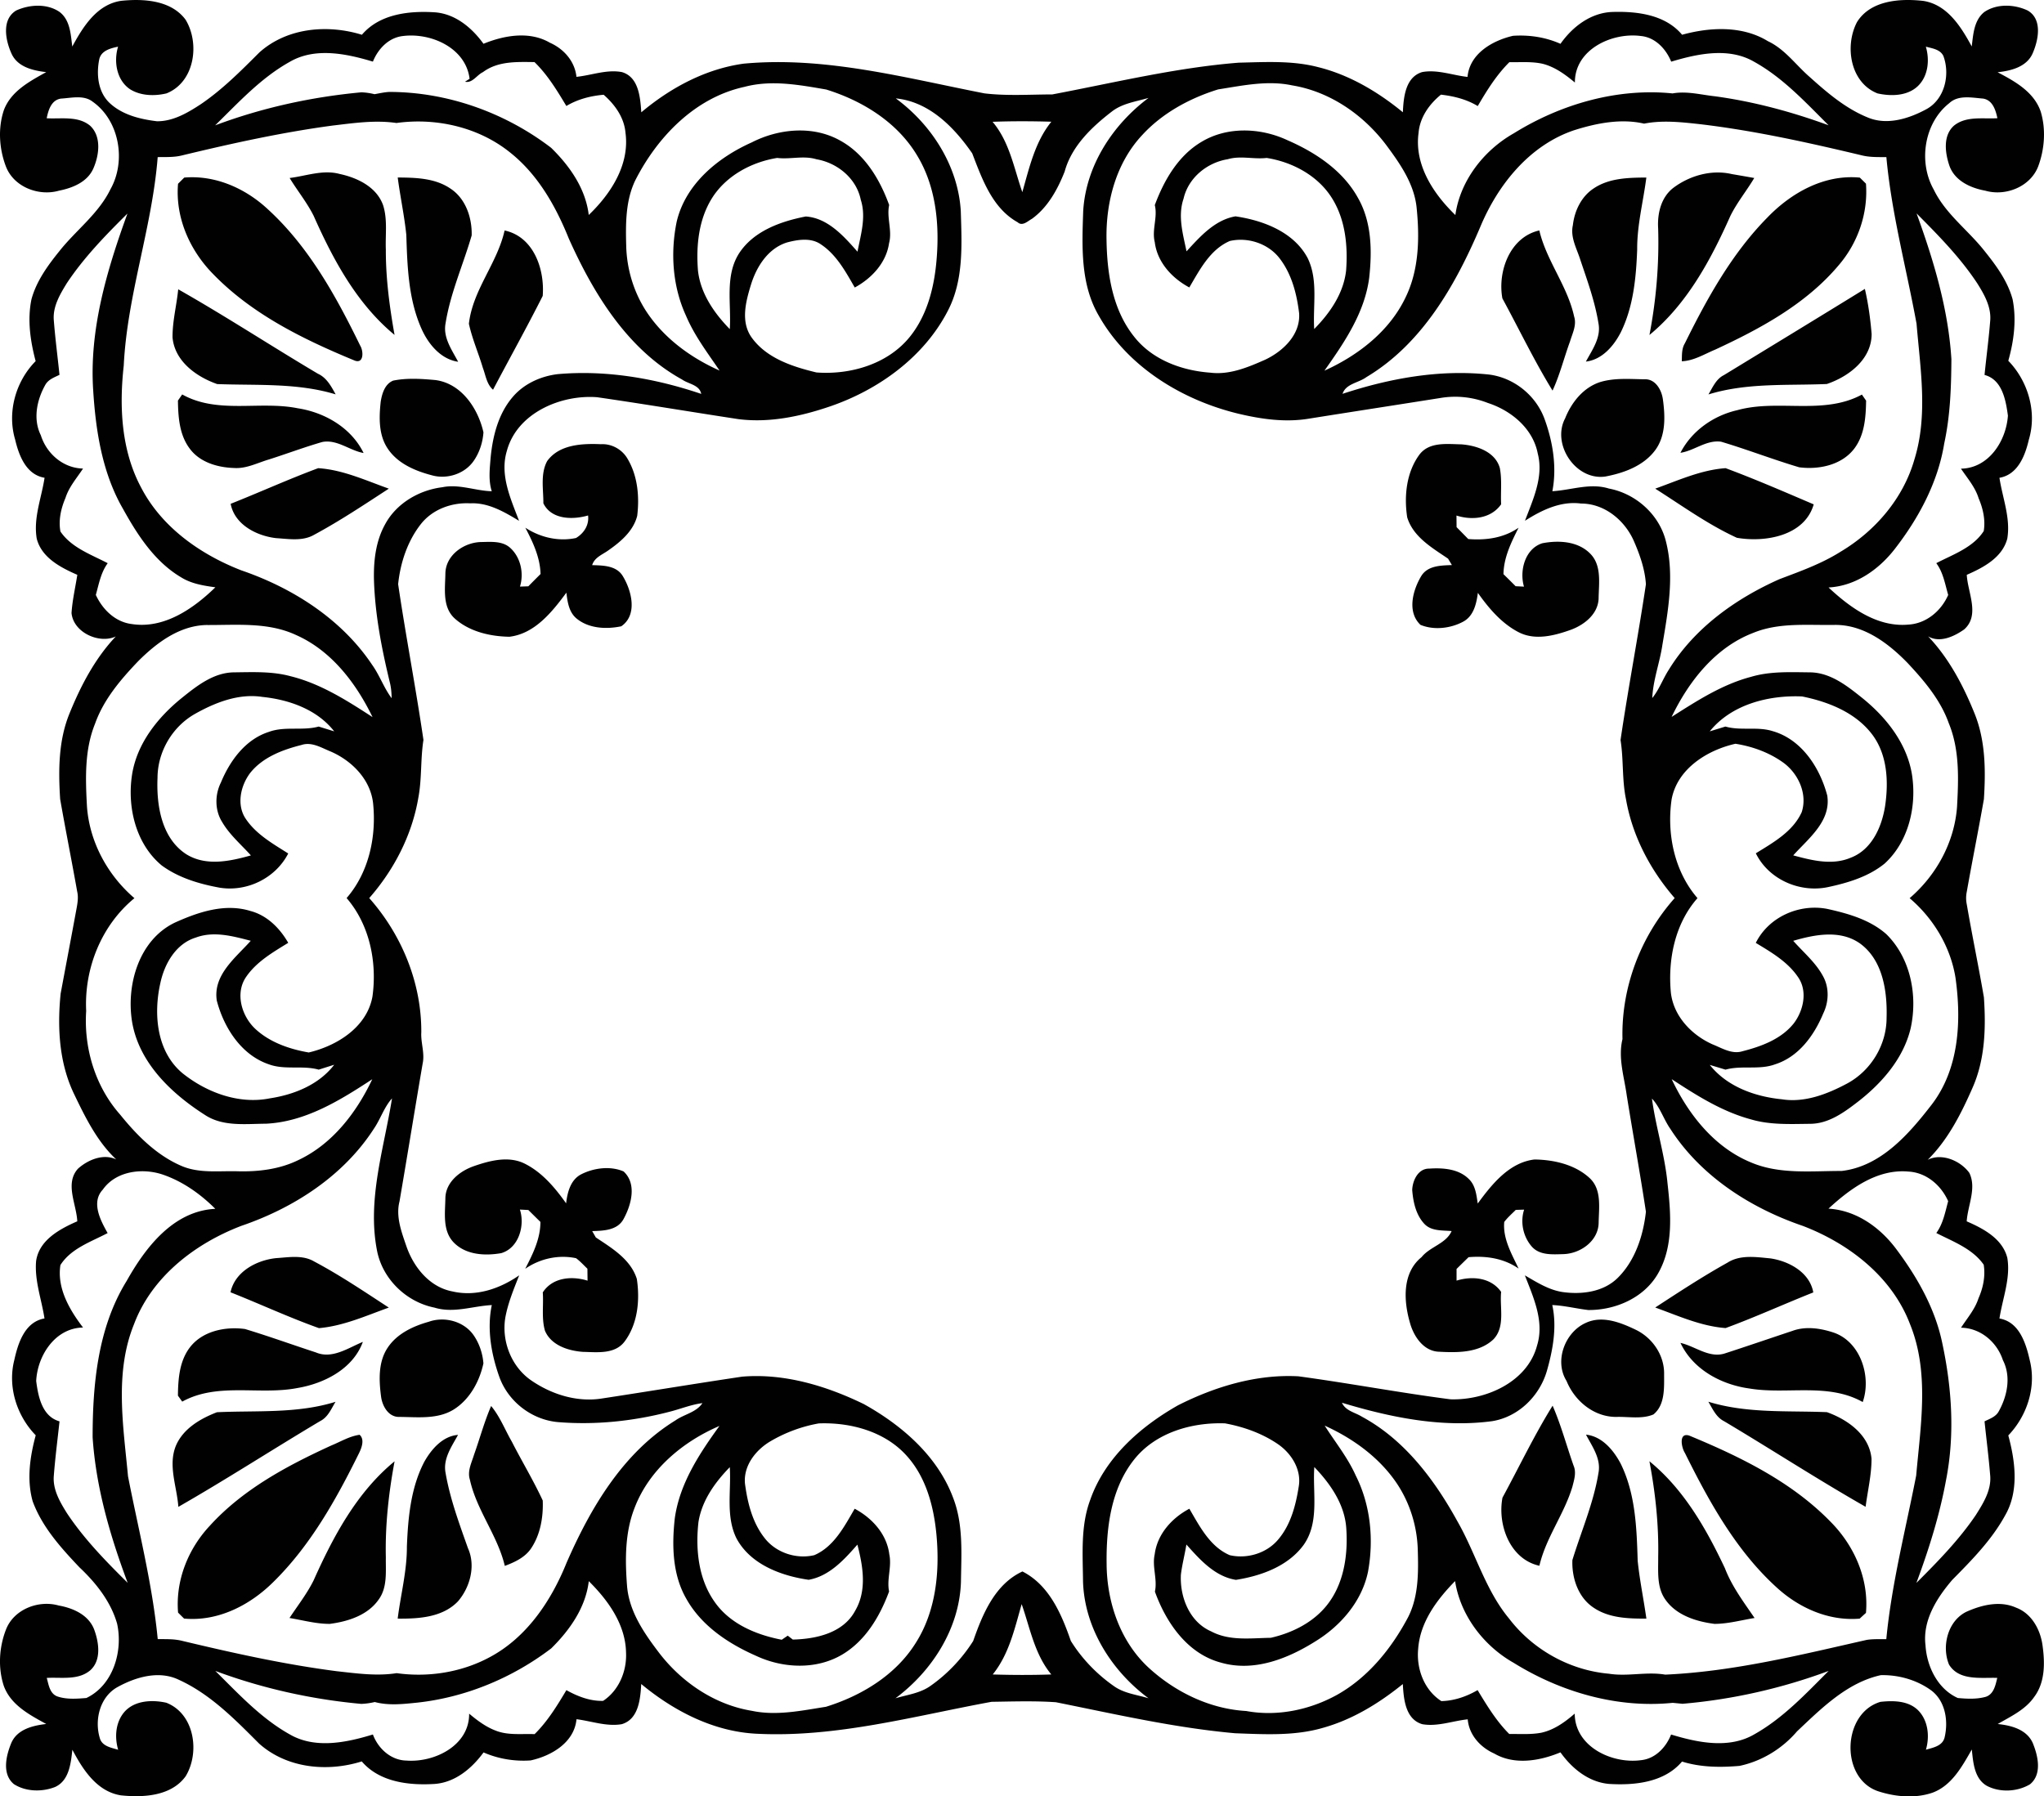
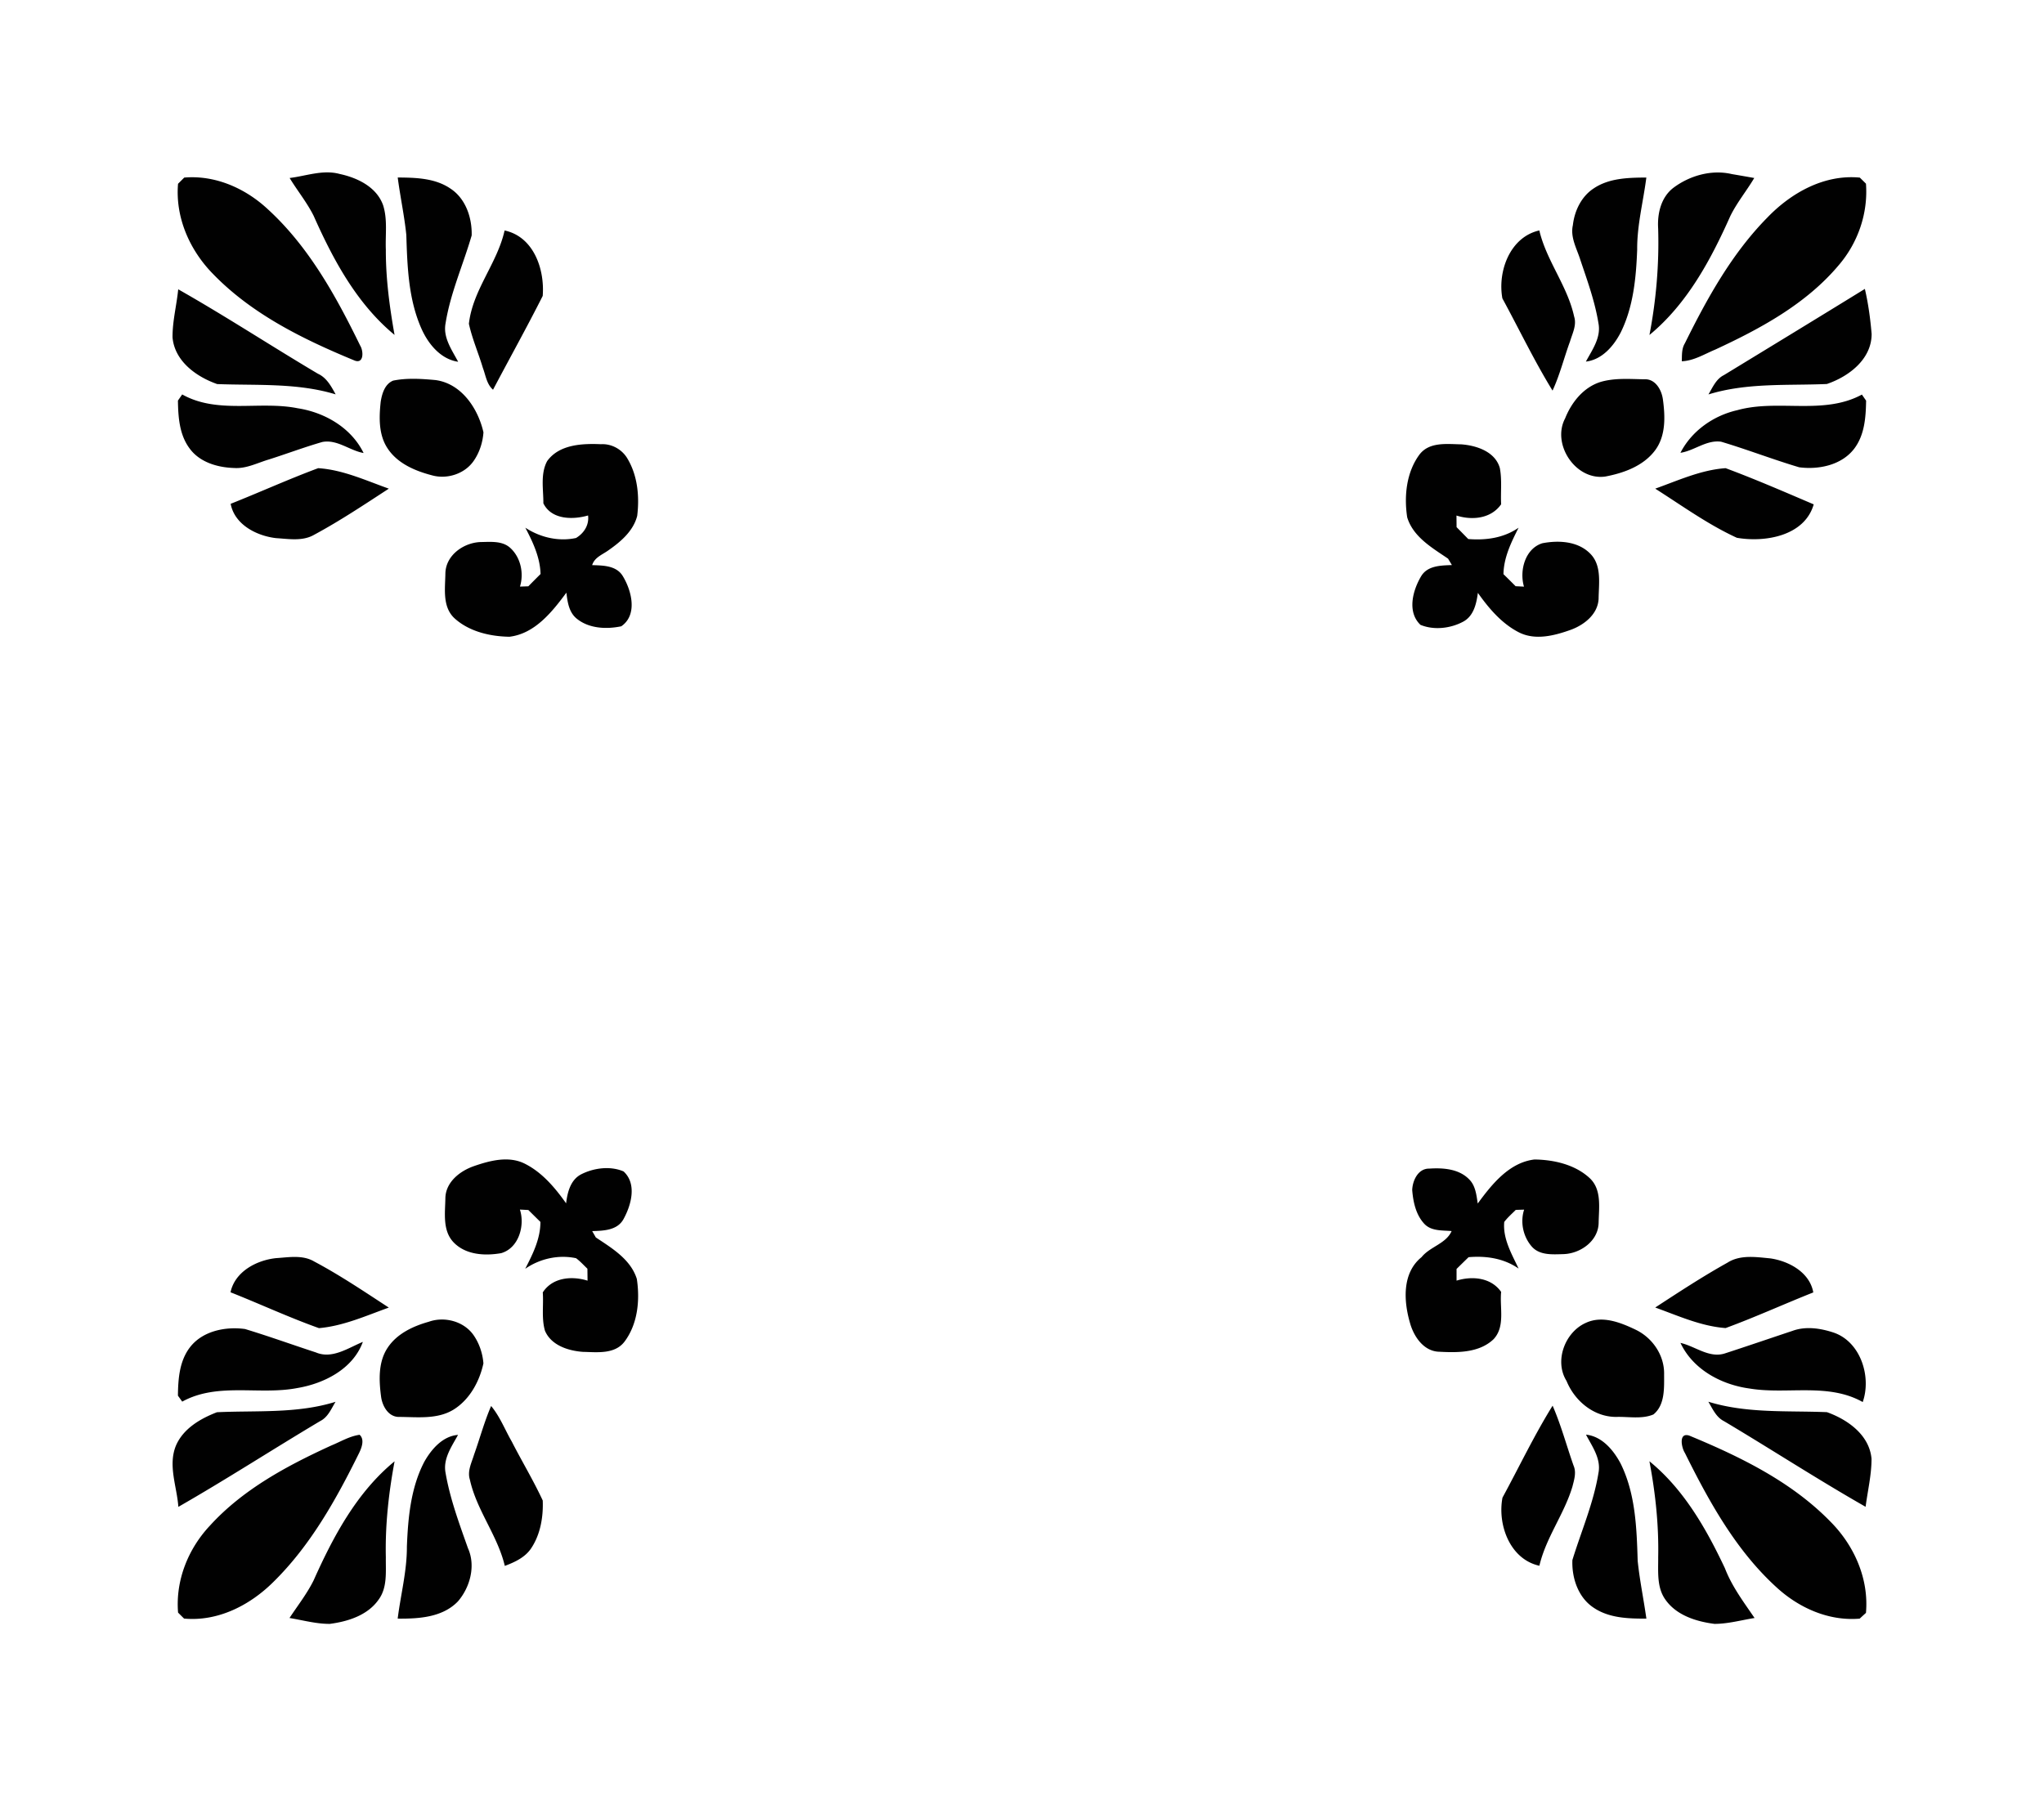
<svg xmlns="http://www.w3.org/2000/svg" viewBox="-602.632 -530.971 1820.255 1600">
  <g fill="#010101">
-     <path d="M-538.26-489.53c9.542-17.58 21.88-37.545 43.54-40.715 19.809-2.04 44.452-.66 57.354 16.826 12.933 21.221 8.1 55.69-17.046 65.641-10.548 2.512-22.917 2.23-32.397-3.704-12.054-8.1-14.691-24.769-10.673-37.922-6.687 1.413-15.037 3.485-16.764 11.27-2.668 13.248-1.224 28.787 8.978 38.644 11.302 10.767 27.312 14.691 42.38 16.512 14.472.157 27.53-7.628 39.272-15.32 19.212-13.09 35.63-29.665 52.017-46.02 24.642-22.038 60.618-25.146 91.257-15.696 15.822-18.679 42.41-21.504 65.296-19.966 18.05 1.444 32.773 13.844 42.976 28.002 18.49-7.566 40.998-11.521 59.143-.942 12.4 5.462 22.226 16.575 23.638 30.388 13.468-1.381 26.903-6.78 40.465-4.238 15.13 4.426 16.355 22.728 17.297 35.819 25.993-21.85 57.197-38.644 91.132-43.322 72.547-6.75 143.87 12.683 214.472 26.464 19.996 2.386 40.276.973 60.367.942 55.156-10.422 110.03-23.858 166.128-28.285 23.513-.533 47.496-2.04 70.475 3.924 28.065 6.938 53.43 22.038 75.624 40.245.597-13.153 2.166-31.235 17.14-35.787 13.53-2.511 26.998 2.825 40.434 4.3 1.914-20.75 22.131-32.333 40.464-36.603 14.41-1.004 29.1 1.225 42.317 7.126 10.768-15.288 27.154-27.845 46.523-28.378 21.85-.66 46.838 2.417 61.78 20.31 24.832-6.843 53.618-8.256 76.41 5.714 15.193 7.126 24.893 21.252 37.293 31.957 15.54 13.97 31.863 27.94 51.42 35.913 17.204 7.377 36.792 1.193 52.426-7.283 16.387-8.915 21.284-30.764 15.162-47.34-2.825-5.995-10.014-6.812-15.633-8.35 3.484 11.866 2.166 26.15-7.095 35.097-9.417 8.978-24.015 9.198-35.944 6.53-24.423-9.607-29.446-42.318-18.239-63.57 12.118-19.432 38.393-21.127 58.892-18.835 21.504 3.264 33.747 23.104 43.259 40.59 1.318-10.768 1.977-23.419 11.27-30.733 11.175-7.534 26.683-6.875 38.518-1.287 13.31 7.69 9.637 26.15 4.583 37.859-5.211 12.368-19.306 15.853-31.36 17.14 15.444 8.068 32.427 17.517 38.423 35.096 4.772 15.854 3.454 33.59-2.354 49.004-7.095 18.019-29.038 26.589-47.057 21.378-13.09-2.386-27.123-8.759-31.895-22.163-3.86-11.333-5.933-26.683 3.893-35.63 10.862-8.947 25.836-5.965 38.832-6.75-1.538-7.251-4.269-16.166-12.776-17.485-10.014-.785-22.132-3.484-30.2 4.175-22.382 17.643-27.562 52.457-13.718 76.88 10.516 21.786 30.639 36.101 45.299 54.78 10.36 12.902 20.499 26.746 24.925 42.944 3.61 18.239 1.162 37.012-3.83 54.748 17.674 18.239 25.71 45.739 18.27 70.35-3.295 14.22-9.856 31.11-26.149 33.872 2.7 17.957 10.077 35.85 6.97 54.215-4.458 16.889-21.254 25.741-36.07 32.208.816 15.853 11.991 35.944-2.355 48.658-8.915 6.279-21.692 12.275-32.083 6.153 18.49 19.432 31.298 43.76 41.28 68.467 9.858 24.203 10.046 50.792 8.414 76.471-4.834 27.5-10.36 54.874-15.225 82.373a27.557 27.557 0 000 11.553c4.74 27.593 10.485 55.03 15.225 82.656 1.852 27.185 1.067 55.376-10.202 80.71-10.077 22.947-21.818 46.177-39.837 63.977 12.557-6.279 29.163.784 37.043 11.615 6.686 13.687-1.413 28.975-2.323 43.195 14.91 6.467 31.831 15.445 36.163 32.491 3.077 18.302-4.269 36.164-7 54.058 17.674 3.013 23.575 22.069 26.997 37.2 5.996 23.764-2.354 49.442-19.118 66.928 6.248 23.073 9.67 49.662-2.856 71.292-11.992 21.88-29.697 39.805-47.089 57.416-13.687 16.042-26.495 36.038-23.795 58.139 1.13 18.929 10.83 38.926 28.755 47.025 8.257.754 16.952 1.193 25.02-1.099 7.157-2.448 8.57-10.485 10.14-16.826-14.63-.47-33.998 2.825-42.977-11.866-6.749-16.293-1.13-38.895 15.508-47.026 13.687-6.121 29.917-10.108 44.263-3.641 13.782 5.148 21.535 19.431 23.482 33.37 2.166 15.476 2.48 32.899-7.315 46.02-7.91 11.522-20.875 17.423-32.554 24.235 11.992 1.225 25.742 4.772 31.173 16.858 4.678 11.301 8.57 27.94-2.48 36.855-11.332 6.718-26.715 7.47-38.424 1.318-11.207-6.498-12.149-20.907-13.342-32.334-8.633 15.006-17.737 32.052-34.97 38.456-15.446 5.305-32.774 3.767-48.125-1.162-34.375-11.207-32.648-69.597 1.758-79.736 11.364-1.225 24.611-1.13 33.401 7.408 9.073 9.073 10.548 23.325 7.063 35.222 6.373-1.852 14.818-3.296 16.638-10.955 3.516-14.85.66-32.837-12.4-42.223-12.745-9.104-28.912-13.624-44.451-13.216-30.074 6.655-52.865 29.603-74.557 50.039-13.153 15.414-31.392 26.59-51.232 30.765-17.109 1.475-34.688 1.318-51.2-3.862-15.697 18.616-42.098 21.316-64.857 19.934-18.176-1.507-33.182-13.75-43.384-28.127-18.396 7.628-40.873 11.584-58.955 1.067-12.4-5.525-22.445-16.544-23.638-30.482-13.436 1.382-26.935 6.718-40.465 4.332-15.131-4.426-16.606-22.633-17.328-35.755-21.096 17.077-44.797 31.643-71.104 38.989-25.365 7.408-52.174 5.776-78.23 4.834-53.869-4.803-106.702-17.014-159.598-27.625-19.055-1.318-38.235-.66-57.322-.377-69.283 12.714-138.597 32.115-209.7 28.41-38.08-1.977-73.364-20.279-102.276-44.263-.754 13.122-2.23 31.393-17.392 35.788-13.467 2.291-26.903-2.763-40.245-4.427-1.977 20.813-22.35 32.648-40.872 36.698-14.284 1.004-28.787-1.382-41.909-7.126-10.39 14.189-25.208 26.714-43.478 28.064-22.854 1.444-49.13-1.538-64.982-20.06-30.702 9.638-66.615 6.185-91.32-15.79-21.504-21.503-43.416-44.075-71.512-56.883-17.705-8.601-38.393-2.51-54.685 6.467-15.602 8.665-20.625 28.913-15.822 45.205 1.884 7.471 10.14 8.727 16.418 10.642-3.359-11.364-2.354-24.706 5.714-33.904 9.135-10.17 24.674-10.767 37.137-8.005 25.208 9.826 30.136 44.295 17.234 65.516-12.84 17.768-37.765 19.055-57.668 16.983-21.378-3.359-33.935-23.01-43.195-40.621-1.382 11.992-2.763 27.374-15.351 33.15-11.584 4.583-26.087 4.332-36.76-2.543-10.83-9.01-6.938-25.365-2.292-36.603 5.243-12.243 19.18-15.57 31.11-16.952-14.88-8.162-31.55-16.89-37.765-33.872-5.337-16.199-4.207-34.595 2.009-50.416 7.063-17.925 28.944-26.338 46.869-21.222 12.776 2.26 26.463 8.257 31.518 21.19 4.269 11.427 6.749 27.5-3.485 36.572-10.768 9.041-25.742 5.965-38.675 6.718 1.695 6.028 2.605 13.938 9.417 16.481 8.225 2.825 17.298 2.103 25.868 1.413 23.858-11.364 32.742-41.72 27.374-66.175-5.62-19.746-18.867-36.384-33.59-50.26-16.512-17.422-33.245-35.943-41.626-58.828-5.4-19.275-2.386-39.743 2.73-58.735-16.888-17.36-25.144-43.227-19.086-66.96 3.328-15.1 9.324-34.029 26.903-37.105-2.605-16.984-8.978-33.747-7.471-51.107 2.668-18.71 21.033-28.567 36.666-35.41-.69-15.32-11.301-33.653.628-46.87 8.821-7.941 22.665-13.718 34.092-8.224-17.171-16.073-27.75-37.827-37.796-58.735-13.154-27.656-14.786-59.017-11.741-88.997 4.709-25.302 9.543-50.604 14.19-75.906.91-4.96 1.726-10.046.533-15.037-4.866-27.468-10.36-54.843-15.162-82.31-1.633-25.648-1.539-52.206 8.381-76.378 10.014-24.674 22.76-49.003 41.187-68.467-14.786 6.907-37.796-3.516-39.429-20.844.722-11.458 3.39-22.697 5.149-34.03-14.818-6.498-31.77-15.225-36.133-32.208-3.14-18.364 4.238-36.258 6.97-54.246-16.42-2.73-22.854-19.808-26.213-34.029-7.252-24.423.47-51.86 18.27-69.848-4.74-17.862-7.503-36.76-3.736-55.062 4.395-16.198 14.503-30.073 24.894-42.944 14.817-18.71 34.877-33.276 45.488-55.156 14.032-24.957 8.067-60.964-15.79-77.853-7.943-6.279-19.024-3.36-28.285-2.825-8.633 1.224-11.27 10.265-12.745 17.516 12.933.754 27.845-2.323 38.706 6.656 10.234 9.606 8.037 26.118 2.951 37.827-5.242 12.275-18.553 17.611-30.764 20.029-17.988 5.148-40.057-3.265-47.12-21.347-6.09-15.822-7.314-34.218-1.915-50.385 6.31-16.889 22.916-25.616 37.702-33.872-11.866-1.381-25.741-4.583-31.015-16.795-5.274-11.74-8.822-30.105 4.269-38.079 11.866-5.43 27.437-6.372 38.581 1.225 9.544 7.189 10.015 20.09 11.396 30.859m267.713 13.435c-23.638-7.094-51.514-12.996-74.148.252-25.616 14.283-45.582 36.226-66.332 56.506 41.815-15.665 85.732-25.303 130.152-29.415 3.956.126 7.88.69 11.741 1.664 4.332-.753 8.664-1.758 13.06-2.01 51.86 0 103.186 18.365 144.247 49.758 16.512 16.135 30.733 36.352 33.495 59.833 19.589-18.772 36.51-44.671 32.742-73.018-1.13-13.719-9.417-25.271-19.463-34.06-11.646 1.004-23.136 3.955-33.213 10.013-8.287-13.812-16.732-27.782-28.378-39.114-15.665-.189-32.648-.974-45.896 8.946-5.462 2.512-9.355 10.046-15.979 8.539l4.081-2.606c-3.39-27.562-34.343-41.186-59.205-38.11-12.777 1.319-22.32 11.427-26.904 22.822m1070.414 18.616c-8.54-7.126-17.831-13.938-28.756-16.7-9.731-2.167-19.745-1.256-29.603-1.413-11.49 11.395-20.06 25.208-28.158 39.083-9.952-6.059-21.347-8.853-32.774-10.171-10.485 8.539-18.835 20.342-19.934 34.155-3.861 28.41 13.247 54.214 32.773 73.08 4.301-30.7 25.397-57.698 51.986-72.766 41.877-26.025 92.168-40.59 141.485-35.568 12.651-2.291 25.302 1.225 37.89 2.574 34.532 4.71 68.31 13.844 101.02 25.805-20.53-20.405-40.527-42.223-66.08-56.443-22.603-13.28-50.447-7.315-74.086-.22-4.646-11.364-14.158-21.63-26.997-22.854-25.679-3.422-58.955 11.96-58.766 41.438m-739.414 3.83c-44.012 9.512-77.695 44.514-97.441 83.472-8.664 18.144-8.507 38.77-7.974 58.42.534 20.186 6.467 40.214 17.329 57.26 15.57 24.204 39.742 41.972 65.798 53.556-10.736-15.822-22.446-31.173-29.917-48.91-11.93-25.93-13.97-55.815-8.288-83.597 7.849-33.59 36.667-57.228 66.897-70.727 24.11-12.306 54.654-15.225 78.858-1.538 21.786 11.992 35.222 34.531 43.478 57.322-2.417 11.301 2.92 22.697-.094 34.03-2.543 17.485-15.477 31.297-30.545 39.46-8.1-14.064-16.261-29.227-30.136-38.425-8.79-6.153-20.343-4.3-30.043-1.758-16.92 5.18-27.248 21.473-32.208 37.546-4.678 15.193-9.48 33.307.722 47.37 13.31 18.365 36.415 25.836 57.573 30.922 30.356 2.26 63.695-7.472 83.315-31.958 16.073-20.06 22.07-46.146 23.858-71.26 2.292-30.702-1.224-63.13-17.454-89.907-17.642-29.666-48.72-48.878-81.055-58.892-23.92-4.113-48.689-8.759-72.673-2.386m421.724 2.292c-25.302 7.848-49.663 21.032-67.713 40.747-23.042 24.643-32.271 59.237-31.706 92.356.376 30.23 5.054 62.627 24.486 86.988 16.135 20.719 42.505 30.387 68.058 32.208 17.077 2.135 33.527-4.834 48.815-11.584 15.884-7.534 31.486-22.32 30.168-41.343-2.072-17.297-6.655-35.128-17.517-49.066-10.14-13.09-28.253-18.961-44.2-15.288-17.611 7.565-26.84 25.741-36.07 41.375-15.414-8.256-28.536-22.414-30.764-40.34-2.763-11.018 2.73-22.1.031-33.024 8.193-22.069 20.844-44.075 41.658-56.35 23.041-13.843 52.676-12.556 76.502-1.412 24.989 10.893 49.318 26.966 62.785 51.39 12.274 21.472 12.62 47.245 9.983 71.134-4.05 31.204-22.163 57.668-39.869 82.719 29.917-13.53 57.856-35.034 72.234-65.202 12.18-24.925 12.588-53.618 9.794-80.678-2.385-21.033-14.942-38.864-27.248-55.407-20.342-26.84-50.008-47.34-83.629-52.834-21.912-4.646-44.106.22-65.798 3.61m-287.082 8.006c31.894 23.387 55.407 60.116 57.887 100.14.91 29.918 2.763 61.624-11.52 89.03-21.19 41.092-61.373 70.13-104.443 85.01-26.212 8.978-54.308 15.036-82.09 11.49-41.91-6.373-83.724-13.437-125.664-19.495-32.397-2.575-71.48 14.032-80.521 47.81-6.467 21.378 3.39 42.6 10.862 62.25-13.216-7.973-27.468-16.386-43.51-15.57-16.575-.879-33.715 5.368-44.075 18.679-11.835 15.162-18.145 34.406-20.09 53.335 6.843 46.335 15.758 92.388 22.539 138.723-2.7 17.046-1.319 34.468-4.552 51.483-5.62 33.213-21.598 64.134-43.73 89.374 28.976 32.679 46.618 75.592 46.367 119.51-.565 9.292 3.202 18.459 1.224 27.75-7 40.905-13.593 81.903-20.624 122.839-3.516 13.75 1.883 27.53 6.278 40.433 6.53 18.521 20.656 36.038 40.873 39.805 21.033 4.897 42.16-2.386 59.425-14.346-4.834 12.306-10.014 24.643-12.368 37.733-3.453 20.939 5.4 43.667 23.01 55.816 17.894 12.368 40.308 19.494 62.094 16.292 41.972-6.372 83.818-13.341 125.789-19.588 37.514-3.14 74.933 8.162 108.366 24.423 33.904 18.866 65.61 46.24 79.517 83.409 9.26 23.858 7.345 49.82 7 74.87-1.287 41.47-25.616 79.454-58.327 103.752 10.642-3.17 22.163-4.49 31.393-11.176 15.036-10.58 28.033-24.36 37.827-39.837 8.382-23.983 19.306-50.541 43.855-61.936 23.858 12.148 34.814 37.984 43.102 61.874 9.731 15.696 23.01 29.477 38.141 40.087 9.136 6.656 20.562 7.754 31.047 10.988-32.805-24.298-57.008-62.408-58.327-103.94-.22-24.266-2.26-49.443 6.373-72.673 13.09-37.514 44.608-65.296 78.324-84.382 32.962-16.638 69.879-27.783 107.079-25.773 45.267 6.121 90.221 14.66 135.489 20.499 31.298.973 68.529-15.32 77.099-48.03 6.592-21.441-3.265-42.694-10.893-62.377 10.61 6.153 21.378 13.06 33.746 14.88 17.14 2.386 36.541-.094 49.255-12.934 15.35-15.382 22.445-37.482 24.8-58.609-5.243-34.594-11.521-69.063-17.078-103.657-2.291-16.638-7.848-33.276-3.798-50.102-1.161-45.927 16.042-91.352 46.492-125.6-21.66-24.957-37.67-55.251-43.353-87.993-3.641-17.391-2.072-35.285-4.866-52.77 6.813-46.335 15.697-92.42 22.603-138.754-.848-13.06-5.211-25.71-10.36-37.64-8.005-18.96-26.212-34.28-47.465-34.249-18.176-2.385-35.033 5.902-49.882 15.351 7.126-18.96 16.763-39.115 11.395-59.833-4.238-22.352-23.67-38.362-44.482-45.111-13.436-5.274-28.16-6.844-42.38-4.395-38.863 6.153-77.759 12.149-116.622 18.333-21.096 3.579-42.63.534-63.256-4.395-50.133-12.18-98.477-41.657-124.282-87.427-16.386-28.16-14.848-61.686-13.78-93.078 2.416-40.37 26.337-76.943 58.2-100.738-11.144 3.296-23.198 4.803-32.647 12.117-17.988 13.876-35.882 30.859-42.066 53.493-6.31 15.947-15.006 31.894-29.195 42.128-3.704 2.01-8.444 6.906-12.651 3.045-22.697-12.65-31.675-38.644-40.496-61.435-16.167-23.292-38.267-45.989-68.058-48.909m-501.837 24.235c-45.048 6.059-89.5 15.885-133.7 26.527-7.094 1.82-14.503 1.412-21.754 1.538-4.929 62.753-27.155 122.775-30.231 185.685-4.081 36.54-2.26 75.373 15.382 108.429 18.333 35.473 52.77 59.708 89.28 73.929 45.832 15.696 89.342 43.415 116.59 84.225 6.687 9.355 10.391 20.468 17.33 29.666-.095-4.772-.472-9.512-1.633-14.127-7.19-29.697-13.09-59.896-14.095-90.503-.503-17.203 1.444-35.16 9.982-50.416 10.077-18.585 30.2-30.325 50.887-32.868 14.817-3.077 29.258 3.17 44.012 3.579-3.108-9.763-1.79-20.029-1.004-30.011 1.852-19.024 6.78-38.77 19.4-53.65 10.014-11.992 25.114-18.835 40.433-20.656 43.259-3.798 86.768 3.767 127.704 17.611-1.538-8.13-11.364-8.727-17.109-12.84-48.47-26.683-78.669-76.188-100.706-125.254-11.584-28.756-27.374-56.915-51.954-76.566-28.065-22.854-66.113-31.55-101.649-26.62-19.023-2.795-38.235.094-57.165 2.322m588.04-3.39c15.1 17.862 19.024 41.28 26.495 62.659 6.216-21.755 11.27-44.703 25.836-62.722-17.454-.534-34.877-.565-52.331.063m518.286 7.377c-39.962 13.279-68.247 48.532-84.006 86.329-21.943 51.64-51.797 104.128-101.334 133.668-6.906 5.18-18.333 5.808-21.284 14.911 41.94-13.812 86.517-21.943 130.718-17.14 22.225 2.92 41.72 18.773 49.285 39.868 7.346 20.217 10.956 42.788 6.844 64.01 16.795-.943 33.558-7.598 50.322-2.387 24.046 4.552 44.922 23.136 50.824 47.12 7.66 30.23 1.946 61.812-3.14 92.01-2.354 15.948-8.318 31.299-9.04 47.466 6.215-7.66 9.48-17.14 14.817-25.365 22.728-36.949 59.425-63.193 98.54-80.553 18.584-7.031 37.482-13.75 54.371-24.423 30.859-18.396 55.91-47.528 65.798-82.436 12.118-39.24 5.149-80.615 1.821-120.64-9.04-49.412-22.288-98.227-26.871-148.36-7.346-.063-14.723.22-21.85-1.57-47.527-11.332-95.338-21.974-143.902-27.75-16.575-1.821-33.464-3.768-50.007-.503-20.405-4.74-42.192-.47-61.906 5.745M31.352-354.354c-11.867 19.023-14.127 42.285-12.432 64.197 2.166 20.436 14.378 37.984 28.348 52.33 1.475-22.35-4.49-47.056 8.067-67.179 12.934-20.154 37.169-28.787 59.614-33.15 19.62 1.35 33.81 17.517 46.053 31.36 2.888-15.193 7.88-30.858 2.92-46.209-3.83-19.023-20.751-32.899-39.43-36.1-11.52-3.548-23.324.25-35.002-1.194-22.947 3.705-45.581 15.853-58.138 35.945m459.457-34.815c-18.49 2.983-35.16 16.513-39.429 35.128-5.305 15.54-.534 31.55 2.637 46.932 12.055-13.122 25.114-27.97 43.604-31.173 24.706 3.642 51.954 13.907 64.291 37.232 9.544 19.62 4.49 42.16 5.808 63.13 14.064-14.253 26.181-31.8 28.41-52.175 1.632-21.817-.597-44.985-12.337-63.977-12.494-20.342-35.348-32.585-58.421-36.227-11.553 1.382-23.2-2.228-34.563 1.13M-543.252-278.541c-5.996 9.794-12.369 20.562-11.49 32.49 1.256 16.356 3.422 32.617 5.086 48.941-4.615 2.26-9.92 4.113-12.588 8.853-7.597 13.499-11.176 30.545-4.019 44.985 5.18 16.45 19.934 29.258 37.577 29.634-5.557 8.476-12.526 16.324-15.634 26.15-3.986 9.324-6.372 19.809-4.489 29.917 9.795 14.44 27.249 20.436 42.097 28.222-6.121 8.35-7.848 18.521-10.579 28.253 5.996 13.027 17.391 24.234 32.177 25.961 28.661 4.395 54.717-13.718 74.274-32.742-10.485-1.444-21.221-3.14-30.387-8.821-23.482-13.844-38.833-37.545-51.766-60.87-18.553-31.989-24.392-69.565-26.652-105.917-3.579-53.995 12.243-107.017 30.513-157.276-19.526 19.338-38.895 39.24-54.12 62.22m1647.403-62.345c15.225 41.846 28.222 85.104 31.015 129.775-.157 25.114-1.004 50.322-6.372 75.028-5.62 34.814-22.791 66.708-44.232 94.302-14.315 18.333-34.94 32.774-58.798 34.06 19.15 17.926 43.384 35.568 71.04 33.057 15.948-.88 29.259-12.149 35.505-26.401-2.825-9.732-4.426-19.997-10.61-28.316 14.911-7.785 32.742-13.812 42.254-28.598 1.664-9.826-.66-20.123-4.552-29.195-3.045-9.951-10.045-17.894-15.727-26.37 24.768-.376 40.307-24.737 41.814-47.245-1.883-13.781-5.023-32.051-20.813-36.227 1.601-16.292 3.83-32.522 5.086-48.846.816-11.992-5.368-22.885-11.521-32.68-15.194-23.072-34.689-42.85-54.09-62.344M-479.525 57.889c-15.633 16.355-30.827 34.154-38.487 55.815-9.48 23.387-8.507 49.16-7.157 73.866 2.323 31.486 18.396 60.995 42.254 81.432-29.478 24.203-44.828 62.596-42.976 100.455-2.166 33.15 8.036 67.21 30.2 92.262 14.973 18.521 32.427 36.226 54.684 45.77 15.822 6.812 33.339 4.269 50.071 4.771 18.302.471 37.043-1.758 53.65-9.826 30.513-14.189 52.11-42.379 66.174-72.17-28.63 18.772-59.457 37.921-94.647 39.617-18.333.094-38.487 2.825-54.623-7.974-29.854-19.118-58.672-46.523-64.668-83.064-5.242-32.899 6.216-72.704 38.11-88.055 20.782-9.387 44.514-17.454 67.274-10.391 14.88 3.893 26.244 15.35 33.715 28.378-13.75 8.476-28.441 16.92-37.67 30.608-9.732 14.409-3.799 34.469 8.067 45.77 12.965 12.211 30.608 18.302 47.873 21.284 25.146-5.933 51.766-22.477 56.726-49.757 4.27-30.576-2.448-63.977-23.01-87.773 19.934-22.947 26.652-54.873 23.575-84.539-2.385-21.127-18.804-37.702-37.608-45.927-8.224-3.265-16.951-8.947-26.087-5.902-16.951 4.27-34.657 10.925-45.832 25.051-8.602 11.427-12.306 28.661-3.642 41.061 9.292 13.656 24.015 21.912 37.608 30.545-11.27 21.975-36.666 34.375-60.964 30.482-18.176-3.296-36.697-8.79-51.765-19.871-23.168-19.306-30.859-52.174-26.307-81.055 4.426-27.782 23.042-50.95 44.389-68.184 13.467-10.83 28.378-22.602 46.554-22.697 16.701-.188 33.747-1.004 50.071 3.422 26.778 6.592 50.259 21.598 73.113 36.446-14.723-30.356-36.73-59.33-68.373-73.238-25.02-11.583-53.178-8.601-79.893-8.79-23.952.691-44.138 15.948-60.399 32.178M958.616 32.743c-33.746 12.934-57.353 43.133-72.61 74.808 22.257-14.126 44.765-28.818 70.538-35.63 16.984-5.117 34.94-4.207 52.488-4.05 18.208.095 33.12 11.93 46.618 22.729 21.472 17.265 39.962 40.59 44.42 68.435 4.3 28.033-2.888 59.52-24.36 79.14-14.41 11.709-32.743 17.202-50.605 21-25.05 5.212-52.676-6.843-64.103-30.136 15.508-9.574 33.025-19.337 40.873-36.697 5.274-16.261-3.045-34.312-16.387-44.044-12.494-9.01-27.468-14.44-42.63-16.826-25.209 5.682-51.83 22.32-56.852 49.537-4.426 30.639 2.417 64.135 23.042 87.961-20.091 22.76-26.495 54.654-23.701 84.226 2.417 20.97 18.459 37.702 37.137 46.02 8.382 3.328 17.297 9.073 26.62 6.122 16.89-4.3 34.595-10.83 45.77-24.925 8.602-11.396 12.4-28.63 3.767-41.03-9.197-13.687-23.858-22.194-37.67-30.544 11.458-23.168 38.832-35.223 63.852-30.231 18.521 4.112 37.859 9.606 52.425 22.477 21.66 21.346 28.002 54.654 21.66 83.691-6.372 26.872-25.427 48.753-46.774 65.36-12.494 9.637-26.307 19.808-42.85 19.839-17.612.188-35.662 1.099-52.74-3.987-25.741-6.938-48.407-21.378-70.475-35.787 14.66 31.078 37.64 60.43 70.13 73.96 25.585 11.082 54.058 7.754 81.18 7.817 35.003-4.05 59.897-32.837 80.208-59.08 24.548-31.99 26.59-74.62 21.221-113.044-4.458-27.625-19.652-52.802-40.841-70.852 23.858-20.468 39.9-49.883 42.222-81.4 1.35-24.863 2.355-50.793-7.314-74.306-7.346-20.782-21.88-37.89-36.73-53.775-17.202-17.674-39.208-34.28-65.075-33.904-24.204.409-49.475-2.354-72.454 7.126m-1387.789 72.234c-20.153 11.49-33.15 33.778-33.181 56.977-1.036 24.298 3.547 53.65 25.647 67.933 17.548 10.893 38.895 6.247 57.51 1.036-8.726-9.732-18.96-18.333-25.615-29.76-6.561-10.422-6.561-24.172-1.13-35.065 8.036-19.464 21.817-38.487 42.693-45.174 14.315-5.305 29.917-.785 44.42-4.771l13.813 4.269c-15.163-19.463-40.12-28.222-63.946-30.67-21.159-3.265-42.097 4.991-60.21 15.225m1349.144 15.445l13.939-4.27c13.78 3.956 28.504-.282 42.285 4.145 25.71 7.44 41.909 32.648 48.407 57.29 3.547 22.917-16.732 38.205-30.294 53.305 16.575 4.457 34.689 9.135 51.295 2.04 18.71-7.157 27.594-27.405 30.514-45.958 3.202-21.755 2.103-46.115-11.835-64.197-14.849-19.307-38.927-28.756-62.094-33.433-29.697-1.287-62.816 7-82.217 31.078M-428.2 304.067c-17.799 5.43-28.002 23.387-31.643 40.621-6.216 27.626-3.359 61.09 19.871 80.333 21.441 17.109 50.165 27.814 77.696 22.257 21.504-3.265 43.698-12.149 57.26-29.917-3.454 1.1-10.328 3.265-13.782 4.364-14.534-4.05-30.23.565-44.577-4.803-24.517-8.35-39.962-32.742-46.209-56.757-3.453-22.885 16.795-38.079 30.262-53.21-15.822-4.081-32.836-8.853-48.878-2.888m1422.51 2.92c9.135 10.359 20.09 19.368 26.651 31.737 5.526 10.108 5.055 22.822.032 33.056-8.068 19.432-21.818 38.455-42.662 45.142-14.284 5.368-29.886.753-44.358 4.803a2349.99 2349.99 0 00-13.97-4.207c15.352 19.37 40.246 28.253 64.167 30.608 20.342 3.233 40.464-4.615 58.107-14.032 21.158-11.364 35.128-34.28 35.159-58.359.722-23.575-3.233-51.608-23.764-66.457-17.642-12.337-40.15-7.88-59.363-2.292m-1264.072 167.51c-27.123 41.94-71.292 70.444-117.94 86.36-41.187 15.758-79.737 45.299-95.621 87.71-17.486 43.164-9.45 90.472-5.306 135.332 9.418 48.218 21.724 96.06 26.464 145.032 7.283.063 14.692-.251 21.818 1.57 45.487 10.861 91.226 21.032 137.655 27.028 17.674 1.946 35.567 4.52 53.304 1.727 28.096 3.924 57.667-.66 82.75-14.158 33.056-17.549 54.905-50.228 68.56-84.163 21.379-48.94 50.322-98.163 97.003-126.825 7.754-5.493 18.427-7.032 23.983-15.35-10.045 1.255-19.463 5.21-29.226 7.66-32.365 8.444-66.143 11.96-99.513 9.229-23.356-2.104-44.295-18.302-52.174-40.402-7.158-20.185-11.113-42.694-6.655-63.82-17.046.847-34.03 7.502-51.044 2.26-25.302-5.054-46.524-25.71-51.264-51.232-8.727-45.456 6.341-90.599 13.436-135.113-7.126 7.942-10.234 18.427-16.23 27.154M868.49 447.498c3.359 25.27 11.395 49.788 13.844 75.31 3.014 27.06 5.62 56.914-8.915 81.337-12.589 21.127-37.734 31.864-61.655 31.675-10.736-1.256-21.252-3.955-32.051-4.426 4.3 19.337.596 39.805-4.772 58.61-6.53 22.476-25.396 41.092-48.846 44.827-45.142 5.996-90.567-3.421-133.669-16.418 3.202 7.252 11.678 8.602 17.8 12.432 37.953 20.467 64.762 56.286 85.167 93.423 16.198 28.284 24.706 60.87 45.801 86.297 21.222 27.782 54.09 46.147 88.966 49.192 16.763 2.7 33.433-2.04 50.165.816 60.87-2.731 120.295-17.58 179.47-30.953 5.744-.879 11.583-.596 17.39-.627 4.74-49.255 17.172-97.316 26.621-145.786 3.924-44.703 11.992-91.822-5.493-134.798-16.042-42.223-54.34-71.763-95.496-87.522-46.617-15.916-90.849-44.294-117.878-86.297-6.09-8.696-9.135-19.307-16.449-27.092m-1379.596 81.118c-10.547 11.27-2.04 27.436 4.333 38.675-14.849 7.817-32.68 13.687-42.066 28.504-3.17 20.593 8.1 39.837 20.154 55.627-24.863.408-40.59 24.988-41.72 47.622 1.789 13.844 5.242 31.58 20.781 35.944-1.758 16.262-3.861 32.523-5.117 48.847-.879 11.96 5.431 22.822 11.521 32.616 15.257 23.074 34.689 42.976 54.278 62.345-15.602-41.689-28.253-84.978-31.204-129.587 0-47.496 4.677-97.818 30.293-139.256 16.826-29.948 41.564-62.345 78.952-64.26-13.436-13.436-29.54-24.8-47.685-30.796-18.05-5.713-40.999-2.7-52.52 13.719m1536.809 16.92c24.517 1.444 45.55 16.418 59.99 35.536 18.71 24.926 34.751 52.865 41.218 83.66 8.665 40.183 11.458 81.997 3.485 122.524-5.714 31.33-15.351 61.812-26.401 91.634 18.96-18.96 37.89-38.235 52.959-60.524 6.53-10.36 13.655-21.723 12.808-34.5-1.287-16.324-3.39-32.585-5.086-48.878 4.583-2.26 10.014-4.05 12.62-8.852 7.66-13.719 11.207-31.047 3.736-45.645-5.306-16.135-19.903-28.63-37.295-28.912 5.494-8.507 12.4-16.355 15.54-26.15 4.143-9.323 6.31-19.84 4.646-29.98-9.983-14.314-27.249-20.53-42.192-28.22 6.09-8.383 7.88-18.585 10.548-28.348-6.278-14.19-19.432-25.522-35.41-26.37-27.72-2.51-51.86 15.194-71.166 33.025m-942.27 207.22c-12.997 7.692-23.984 21.567-22.666 37.42 2.23 17.077 6.561 34.814 17.423 48.626 10.14 13.185 28.316 19.181 44.357 15.351 17.517-7.534 26.81-25.71 35.944-41.343 15.508 8.256 28.63 22.602 30.828 40.59 2.385 11.05-2.418 22.1-.189 33.119-8.13 21.974-20.876 43.698-41.5 56.035-23.2 13.875-53.022 12.494-76.974 1.256C45.949 932.948 21.934 917 8.498 892.89c-12.368-21.566-12.87-47.527-10.202-71.574 4.3-30.921 21.88-57.542 39.774-82.248-32.586 13.939-62.377 38.801-75.405 72.516-8.82 22.1-8.695 46.461-6.906 69.817 1.79 23.073 15.477 42.63 29.1 60.461 20.186 25.962 49.35 45.613 82.154 50.95 21.912 4.615 44.17-.22 65.893-3.61 31.58-9.794 62.03-28.19 79.893-56.757 17.862-27.97 21.44-62.534 18.647-94.962-2.229-25.616-8.978-52.33-26.652-71.857-19.4-21.66-49.977-29.885-78.23-28.818-15.13 2.668-29.885 8.13-43.132 15.947m323.905 16.262c-20.719 26.087-24.926 60.963-24.486 93.235.251 34.092 12.243 69.157 37.828 92.513 23.67 21.535 54.277 36.383 86.517 38.204 27.656 5.117 56.725-1.005 81.149-14.566 27.688-15.665 48.312-41.312 63.035-69.094 9.324-18.428 9.167-39.712 8.57-59.834-.565-20.939-6.969-41.72-18.615-59.143-15.602-23.199-39.083-40.12-64.292-51.546 9.355 14.723 20.5 28.41 27.657 44.451 13.248 26.307 16.198 56.946 10.925 85.733-5.463 26.306-24.204 47.998-46.65 61.842-24.705 15.54-54.81 27.563-84.225 19.087-29.917-7.88-48.94-35.599-58.892-63.256 2.386-11.081-2.668-22.162-.188-33.244 2.292-17.988 15.32-32.365 30.859-40.59 9.135 15.633 18.364 33.81 35.912 41.344 15.257 3.578 32.68-1.57 42.945-13.625 11.301-13.09 15.853-30.419 18.49-47.12 2.825-15.319-6.498-30.073-18.804-38.36-13.938-9.45-30.262-15.226-46.743-18.271-29.635-1.068-61.937 8.193-80.992 32.24M19.36 824.77c-2.7 24.14-.063 50.416 14.252 70.79 13.656 19.777 37.074 29.54 59.928 33.935 1.35-.91 3.987-2.731 5.336-3.642 1.13.88 3.39 2.606 4.521 3.485 20.687-.471 44.954-5.808 55.533-25.68 10.642-18.144 6.97-39.647 1.978-58.891-11.741 13.373-24.989 28.096-43.416 31.33-24.674-3.548-52.017-13.782-64.354-37.075-9.606-19.651-4.49-42.222-5.87-63.224C34.05 789.36 22.342 805.621 19.36 824.77m548.454-49.097c-1.632 23.042 4.772 48.972-9.418 69.22-13.875 19.117-37.89 27.719-60.398 31.266-18.742-2.982-32.115-18.019-44.106-31.486-1.444 8.978-3.799 17.8-4.898 26.84-1.036 19.872 7.66 42.129 26.904 50.51 16.48 8.79 35.379 5.996 53.147 5.745 18.74-4.27 37.137-13.31 49.474-28.41 15.508-18.992 19.337-44.671 17.8-68.466-1.162-21.567-14.033-40.12-28.505-55.22m-679.58 161.545c-34.5 26.244-76.032 43.573-119.227 48.282-12.589 1.287-25.46 2.793-37.89-.534a61.97 61.97 0 01-11.993 1.664c-44.388-4.05-88.212-13.813-129.995-29.352 20.625 20.342 40.653 42.191 66.206 56.475 22.634 13.184 50.51 7.346 74.117.125 4.678 12.557 16.01 22.98 29.917 23.23 24.926 1.884 56.067-13.404 55.784-41.782 7.064 5.901 14.535 11.583 23.23 14.942 11.082 4.583 23.388 2.825 35.066 3.296 11.552-11.395 20.06-25.333 28.315-39.177 9.952 5.556 21.159 9.92 32.711 9.543 14.032-9.26 21.159-26.432 20.405-42.945-.44-25.113-16.01-46.68-33.181-63.663-2.763 23.513-17.015 43.698-33.465 59.896m772.062.503c-1.695 17.642 5.336 36.634 20.656 46.429 11.395-.251 22.477-4.081 32.271-9.795 8.319 13.75 16.732 27.657 28.19 39.084 9.512-.126 19.118.659 28.536-1.13 11.395-2.48 21.095-9.48 29.76-17.015.157 29.477 33.181 44.954 58.986 41.47 12.776-1.256 22.32-11.428 26.84-22.854 23.67 7.188 51.609 13.059 74.243-.251 25.459-14.315 45.581-35.945 66.05-56.381-41.815 15.54-85.702 25.46-130.122 29.258-2.197-.22-6.53-.628-8.727-.848-49.38 5.023-99.67-9.575-141.579-35.599-26.746-15.1-47.465-42.222-52.237-72.83-16.167 16.512-31.235 36.572-32.867 60.462m-353.1-39.931c-6.248 21.692-11.239 44.64-25.774 62.627 17.392.534 34.783.596 52.174 0-14.91-17.956-18.898-41.28-26.4-62.627z" />
    <path d="M-344.696-372.436c14.723-1.79 29.634-7.629 44.483-3.61 15.884 3.39 32.993 11.583 38.769 27.907 4.05 12.745 1.884 26.307 2.417 39.46-.094 25.522 3.296 50.918 7.754 76.001-33.527-27.657-54.654-66.928-72.014-106.012-5.964-11.96-14.503-22.382-21.41-33.746zM887.764-363.835c14.535-10.83 33.966-16.293 51.86-12.086 6.655 1.13 13.31 2.292 19.965 3.485-6.843 11.52-15.444 21.911-21.346 33.966-17.392 39.052-38.487 78.23-71.983 105.855 5.996-31.236 8.696-63.036 7.754-94.836-.847-13.31 2.574-27.97 13.75-36.384zM-444.084-367.288l5.525-5.525c27.688-2.354 54.466 9.575 74.431 28.19 36.54 33.402 60.838 77.602 82.31 121.582 2.92 4.615 3.36 16.324-4.897 13.248-45.55-18.804-91.382-41.218-126.102-77.068-20.845-21.159-33.81-50.385-31.267-80.427zM-248.447-372.876c16.01.094 33.307.502 47.025 9.92 13.562 8.915 19.244 26.024 18.836 41.658-7.566 26.118-18.961 51.326-23.262 78.355-2.386 12.682 5.65 23.607 11.207 34.186-15.257-2.229-26.15-15.288-32.271-28.598-11.992-26.339-12.997-55.879-13.876-84.351-1.758-17.172-5.43-34.061-7.66-51.17zM816.692-363.207c13.687-9.198 30.89-9.543 46.806-9.638-2.731 21.379-8.32 42.474-8.162 64.135-.942 24.988-3.36 50.887-14.566 73.646-6.247 12.212-16.67 24.455-31.11 26.15 5.62-10.485 13.624-21.347 11.207-33.998-3.108-19.4-9.888-37.984-16.135-56.569-3.14-10.045-9.135-20.06-6.656-30.984 1.444-12.777 7.597-25.585 18.616-32.742zM971.299-337.246c21.284-22.1 50.698-38.58 82.31-35.536 1.382 1.35 4.113 4.05 5.463 5.4 1.977 26.212-7.032 52.425-24.047 72.359-29.006 34.626-69.66 56.632-110.061 75.373-9.732 4.018-19.087 10.014-29.885 10.453.156-5.43-.22-11.175 2.73-16.01 19.809-40.056 41.878-79.987 73.49-112.039zM-185.066-242.598c3.39-30.168 25.27-53.775 31.8-83.095 25.961 5.556 35.819 34.625 33.935 58.295-14.19 28.128-29.54 55.659-44.232 83.535-5.682-4.897-6.53-12.745-9.04-19.37-3.925-13.184-9.513-25.898-12.463-39.365zM735.292-265.2c-4.395-23.89 6.623-54.623 32.899-60.525 6.404 27.155 25.05 49.38 30.984 76.629 2.48 7.66-1.507 15.037-3.642 22.226-5.336 14.534-9.04 29.728-15.57 43.792-16.293-26.527-29.791-54.748-44.671-82.122zM-443.927-273.3c42.16 23.89 82.75 50.51 124.439 75.216 7.816 3.579 11.835 11.239 15.759 18.365-34.25-10.422-70.288-7.817-105.478-9.167-18.553-6.498-37.89-20.342-39.774-41.532-.126-14.44 3.641-28.567 5.054-42.882zM932.498-196.828c41.909-25.553 83.817-51.075 125.6-76.817 3.077 13.153 4.866 26.62 6.028 40.088.031 22.571-20.374 37.985-39.9 44.608-35.222 1.507-71.198-1.287-105.415 9.293 3.736-6.279 6.78-13.719 13.687-17.172zM-252.529-191.962c12.275-2.512 25.177-1.633 37.64-.503 23.199 3.045 37.984 25.303 42.787 46.555-.627 9.01-3.547 18.082-8.758 25.522-8.005 11.552-23.795 16.544-37.168 12.745-14.912-3.892-30.514-10.485-39.335-23.795-8.193-12.212-7.754-27.657-6.247-41.658 1.13-7.22 3.673-15.853 11.082-18.866zM822.154-190.612c12.745-3.924 26.338-2.732 39.492-2.543 9.825-.565 15.382 9.292 16.575 17.768 2.103 15.288 2.762 32.648-7.032 45.644-10.422 13.813-27.75 20.091-44.2 23.199-26.464 3.798-48-28.818-35.819-51.797 5.65-14.158 16.073-27.343 30.984-32.271zM-440.38-179.656c31.644 17.736 68.875 5.493 102.81 12.305 24.172 3.705 47.716 17.36 58.735 39.869-12.494-2.198-23.513-12.338-36.76-9.826-16.042 4.614-31.644 10.516-47.56 15.57-10.14 2.983-20.09 8.35-30.984 7.597-14.597-.44-30.576-4.991-39.586-17.328-9.166-12.18-10.233-28.002-10.453-42.694.942-1.381 2.856-4.112 3.798-5.493zM944.553-165.656c36.32-10.076 76.534 4.71 110.908-13.875.942 1.35 2.794 4.05 3.736 5.4-.22 14.691-1.318 30.513-10.516 42.693-11.207 14.754-31.581 18.93-49.035 16.67-23.387-6.938-46.21-15.822-69.597-22.792-13.122-1.789-23.795 8.037-36.195 9.89 10.077-19.59 29.415-33.151 50.699-37.986zM-115.344-120.325c10.736-14.849 31.204-15.728 47.873-15.006 9.731-.565 19.118 4.803 23.858 13.248 8.853 15.068 10.516 33.433 8.444 50.51-3.327 13.342-14.44 22.916-25.27 30.482-5.368 4.018-12.714 6.372-14.849 13.467 9.826.314 21.755.314 27.406 9.983 7.785 12.87 13.247 34.343-1.476 44.483-13.059 2.762-28.63 2.103-39.491-6.655-7.095-5.588-8.413-14.912-9.387-23.294-12.682 17.11-28.096 36.572-50.76 39.272-17.204-.282-35.85-4.583-48.879-16.45-10.924-10.14-8.35-26.275-8.13-39.648.094-16.324 16.072-27.688 31.298-28.253 8.884-.094 19.243-1.287 26.4 5.148 9.356 8.445 12.4 22.666 8.728 34.532l7.44-.251c3.61-3.673 7.22-7.315 10.893-10.956-.408-14.817-6.812-28.41-13.562-41.25 13.248 8.665 29.603 12.526 45.142 9.167 7.095-4.238 11.773-11.52 10.737-20.06-13.656 3.956-32.68 3.799-39.806-10.83.063-12.431-2.794-26.212 3.39-37.64zM661.363-125.976c8.758-11.678 24.58-9.449 37.325-9.23 13.593 1.005 30.263 6.5 34.344 21.128 2.04 10.61.596 21.504 1.161 32.24-8.978 12.87-25.836 14.471-39.774 10.045.032 2.574.063 7.754.094 10.328l10.391 10.58c15.665 1.287 31.644-.91 44.828-10.077-6.56 12.996-13.216 26.495-13.467 41.375 3.642 3.547 7.22 7.126 10.83 10.736 1.852.094 5.557.282 7.44.376-4.206-14.189.942-33.81 16.324-38.644 14.472-2.794 31.644-1.914 42.63 9.23 10.549 10.579 7.63 26.777 7.504 40.276-.691 13.813-12.934 23.293-24.957 27.657-14.629 5.21-31.738 9.637-46.335 2.04-15.163-7.848-26.495-21.284-36.227-35.002-1.287 9.7-3.736 20.687-13.153 25.679-11.301 6.058-26.119 7.722-37.985 2.794-12.086-11.49-6.875-30.67.597-43.259 5.682-9.575 17.61-9.606 27.405-9.983-.848-1.444-2.574-4.3-3.422-5.713-14.189-9.669-31.047-19.306-36.383-36.792-2.888-18.898-.754-39.994 10.83-55.784zM-397.215-82.246c26.055-10.328 51.64-21.975 77.947-31.738 21.974 1.413 42.38 10.956 62.91 18.239-21.818 14.19-43.479 28.692-66.426 41.03-10.266 6.027-22.697 3.735-33.967 3.045-17.266-1.978-36.98-11.992-40.464-30.576zM871.409-95.745c20.436-7.283 40.778-16.732 62.69-18.239 26.464 9.826 52.456 21.158 78.45 32.24-8.163 28.222-43.385 34.092-68.436 29.76-25.742-11.804-48.846-28.63-72.704-43.761zM-180.734 507.708c14.534-5.054 31.58-9.543 46.052-1.915 15.194 7.817 26.464 21.316 36.195 35.003 1.162-9.826 3.893-20.97 13.468-25.867 11.3-5.745 25.992-7.597 37.702-2.543 12.117 11.113 6.812 30.042-.126 42.6-5.588 9.95-17.768 10.233-27.813 10.547.816 1.413 2.417 4.238 3.233 5.65 14.346 9.544 31.047 19.495 36.51 36.95 2.856 18.835.847 39.93-10.8 55.626-8.727 11.741-24.643 9.575-37.42 9.324-12.996-1.005-28.095-5.839-33.589-18.804-3.202-11.082-1.13-22.822-1.946-34.155 8.601-13.373 25.867-14.848 39.868-10.453l-.126-10.642c-3.327-3.17-6.404-6.624-10.108-9.355-15.602-3.328-32.146.345-45.267 9.417 6.717-13.059 13.56-26.714 13.53-41.751-3.61-3.516-7.19-7.095-10.768-10.61l-7.503-.378c4.646 14.252-1.036 34.375-16.732 38.833-14.409 2.511-31.33 1.6-42.16-9.48-10.328-10.611-7.628-26.622-7.471-40.026.565-14.001 13.028-23.701 25.27-27.97zM713.349 540.953c12.556-17.109 28.064-36.604 50.604-39.21 17.297.252 36.07 4.521 49.097 16.607 10.894 10.172 8.194 26.307 7.974 39.68-.188 16.199-16.073 27.468-31.204 28.002-9.637.251-21.221 1.287-28.284-6.655-7.754-8.821-10.517-21.786-6.875-32.962-1.884.063-5.588.157-7.44.22-3.516 3.516-7.283 6.78-10.265 10.736-1.382 14.911 6.623 28.473 12.776 41.532-13.09-9.135-28.943-11.49-44.545-10.14-3.58 3.485-7.158 6.97-10.705 10.485v10.391c13.97-4.3 30.733-2.794 39.711 10.046-1.444 13.938 3.893 30.89-6.812 42.19-12.714 12.055-31.643 11.993-48.03 11.114-13.97-.157-22.917-13.405-26.307-25.585-5.682-19.463-7.22-44.546 10.265-58.672 7.503-9.386 21.85-11.96 26.778-23.23-8.319-.754-18.082.22-24.33-6.467-7.502-8.068-9.92-19.463-10.767-30.105.314-8.476 5.274-19.212 15.163-19.056 12.18-.816 26.275.157 35.379 9.387 5.839 5.619 6.655 14.095 7.817 21.692zM-397.341 620.03c3.893-18.427 23.199-28.598 40.559-30.42 11.27-.721 23.67-3.076 33.935 2.983 23.01 12.212 44.64 26.84 66.457 41.061-20.31 7.283-40.496 16.418-62.188 18.302-26.652-9.48-52.425-21.504-78.763-31.926zM935.669 593.692c11.395-7.315 25.49-5.054 38.204-3.862 16.575 2.386 35.128 12.432 38.298 30.325-26.118 10.36-51.734 22.07-78.072 31.738-21.912-1.601-42.254-10.956-62.69-18.302 21.126-13.78 42.222-27.625 64.26-39.9zM-220.885 646.305c14-5.023 31.298-.502 39.962 11.867 5.117 7.377 8.1 16.26 8.79 25.176-3.516 16.23-12.306 32.334-26.715 41.25-14.377 8.727-31.926 6.56-47.967 6.435-9.795.377-15.32-9.543-16.45-17.988-1.914-14.566-2.668-30.89 5.87-43.666 8.257-12.463 22.54-19.15 36.51-23.074zM809.44 647.341c14.629-6.906 30.827-.534 44.357 5.933 15.006 7.126 25.71 22.603 25.522 39.429-.03 12.18 1.005 27.594-9.511 36.132-10.297 4.364-22.132 1.853-33.025 2.198-19.934.125-37.106-14.158-44.357-32.052-11.082-17.673-1.476-43.32 17.014-51.64zM-433.38 668.908c11.27-14.535 31.613-18.522 48.941-16.167 21.19 6.404 42.035 13.97 63.099 20.844 14.503 6.184 28.786-4.018 41.846-9.386-8.759 24.046-34.343 37.074-58.264 41.092-33.904 6.593-70.916-5.305-102.59 12.118-.973-1.319-2.857-3.987-3.83-5.306.157-14.91 1.318-30.952 10.799-43.195zM993.587 654.404c11.93-4.394 25.271-2.323 37.043 1.633 23.89 8.444 33.433 39.428 25.553 61.748-31.015-17.454-67.43-6.466-100.832-12.054-25.113-3.422-50.321-16.92-61.466-40.622 13.091 2.92 25.49 13.844 39.492 9.386 20.123-6.53 40.12-13.404 60.21-20.09zM-409.427 726.858c35.254-1.664 71.323 1.412 105.603-9.292-3.798 6.215-6.717 13.687-13.624 17.14-42.285 25.176-83.66 51.985-126.354 76.44-1.255-18.05-9.449-36.98-2.103-54.654 6.53-15.131 21.755-23.952 36.478-29.634zM918.717 717.503c34.28 10.58 70.318 7.848 105.603 9.292 18.49 6.624 37.828 20.28 39.711 41.532.032 14.378-3.453 28.535-5.273 42.756-42.663-24.298-83.88-51.138-126.072-76.252-7.032-3.515-10.17-10.987-13.97-17.328zM-165.258 721.301c7.91 9.512 12.337 21.221 18.459 31.832 8.978 17.548 19.212 34.5 27.5 52.362.564 14.66-2.041 30.137-10.297 42.537-5.431 8.162-14.63 12.368-23.482 15.696-6.467-27.217-25.114-49.506-31.11-76.817-2.448-7.691 1.57-15.1 3.736-22.32 5.148-14.377 9.104-29.257 15.194-43.29zM735.386 802.921c14.849-27.311 28.222-55.501 44.64-81.902 7.534 17.297 12.4 35.63 18.678 53.43 2.606 6.027.534 12.525-1.004 18.552-7.315 24.612-23.607 45.425-29.446 70.601-26.401-5.807-37.451-36.791-32.868-60.68zM-307.779 756.555c8.35-3.39 16.324-8.35 25.397-9.606 4.583 4.144 1.883 11.395-.409 16.135-20.405 41.313-43.32 82.468-76.471 115.022-20.876 20.718-49.38 35.347-79.454 32.522-1.35-1.318-3.987-3.955-5.337-5.305-2.354-28.536 8.884-56.695 28.285-77.382 29.414-32.366 68.717-53.398 107.99-71.386zM-224.81 771.058c6.342-11.27 16.388-22.948 30.075-24.015-5.65 10.36-13.499 21.221-11.113 33.778 3.955 23.042 12.18 45.142 19.934 67.117 7.095 15.602 1.946 34.845-8.947 47.433-13.75 14.284-35.002 15.508-53.618 15.32 2.669-21.347 8.288-42.411 8.194-64.072 1.004-25.679 3.421-52.425 15.476-75.56zM809.754 746.823c14.315 1.507 24.517 13.813 30.859 25.773 13.216 26.746 14.283 57.291 15.162 86.517 1.758 17.298 5.337 34.343 7.754 51.546-16.073.095-33.401-.408-47.151-9.825-13.687-9.135-19.37-26.495-18.741-42.317 7.942-25.836 18.93-50.981 23.262-77.822 2.322-12.588-5.651-23.355-11.145-33.872zM897.84 763.147c-3.201-4.991-5.713-18.647 3.956-15.445 45.425 18.804 91.163 41.124 125.883 76.848 21.033 21.222 34.092 50.762 31.392 81.024a433.32 433.32 0 00-5.587 5.117c-27.531 2.354-54.058-9.512-74.023-27.845-36.133-32.868-60.148-76.44-81.62-119.699zM-323.38 876.693c17.485-39.083 38.486-78.543 72.139-106.106-5.274 28.19-8.445 56.852-7.786 85.575-.188 12.62 1.538 26.715-6.404 37.546-9.731 14-27.31 19.557-43.51 21.66-12.148.063-23.983-3.296-35.88-5.242 7.282-11.05 15.538-21.535 21.44-33.433zM866.229 770.524c30.639 24.957 50.635 60.117 67.273 95.37 6.216 16.167 16.67 30.043 26.37 44.232-11.866 1.915-23.638 5.242-35.693 5.242-16.23-2.072-33.935-7.597-43.73-21.629-7.848-10.987-6.278-25.114-6.404-37.828.597-28.66-2.48-57.26-7.816-85.387z" />
  </g>
</svg>